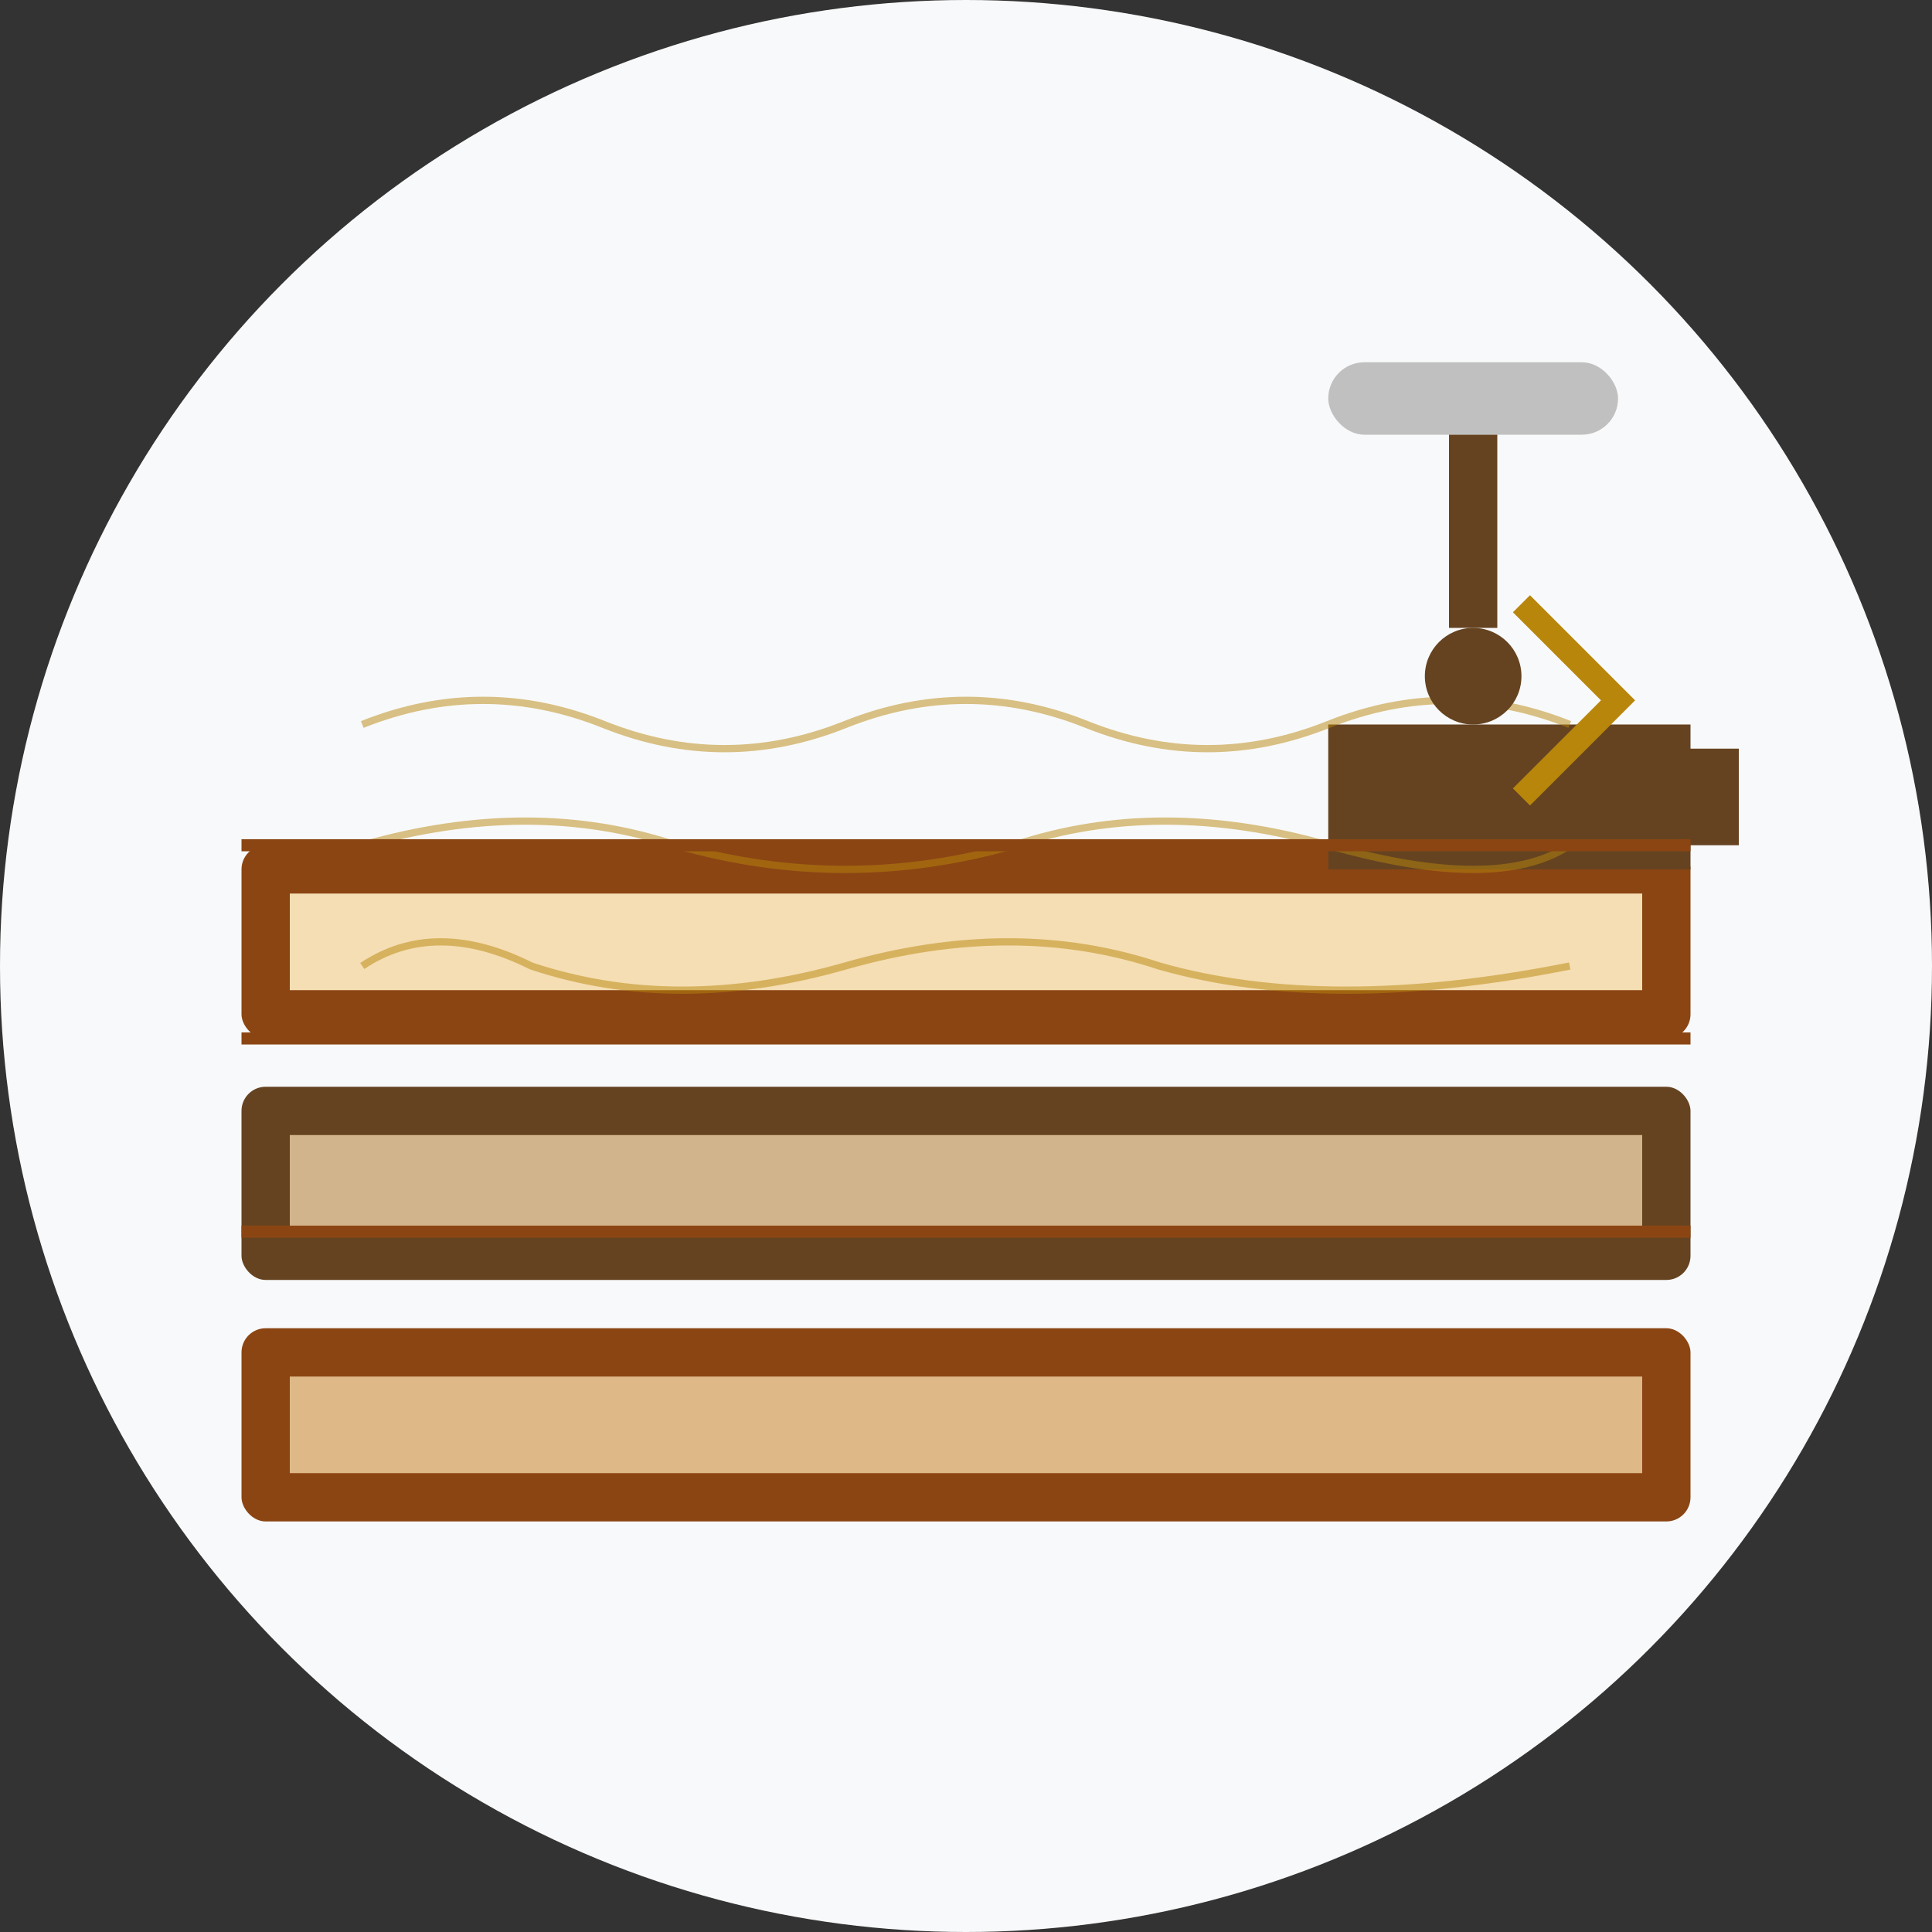
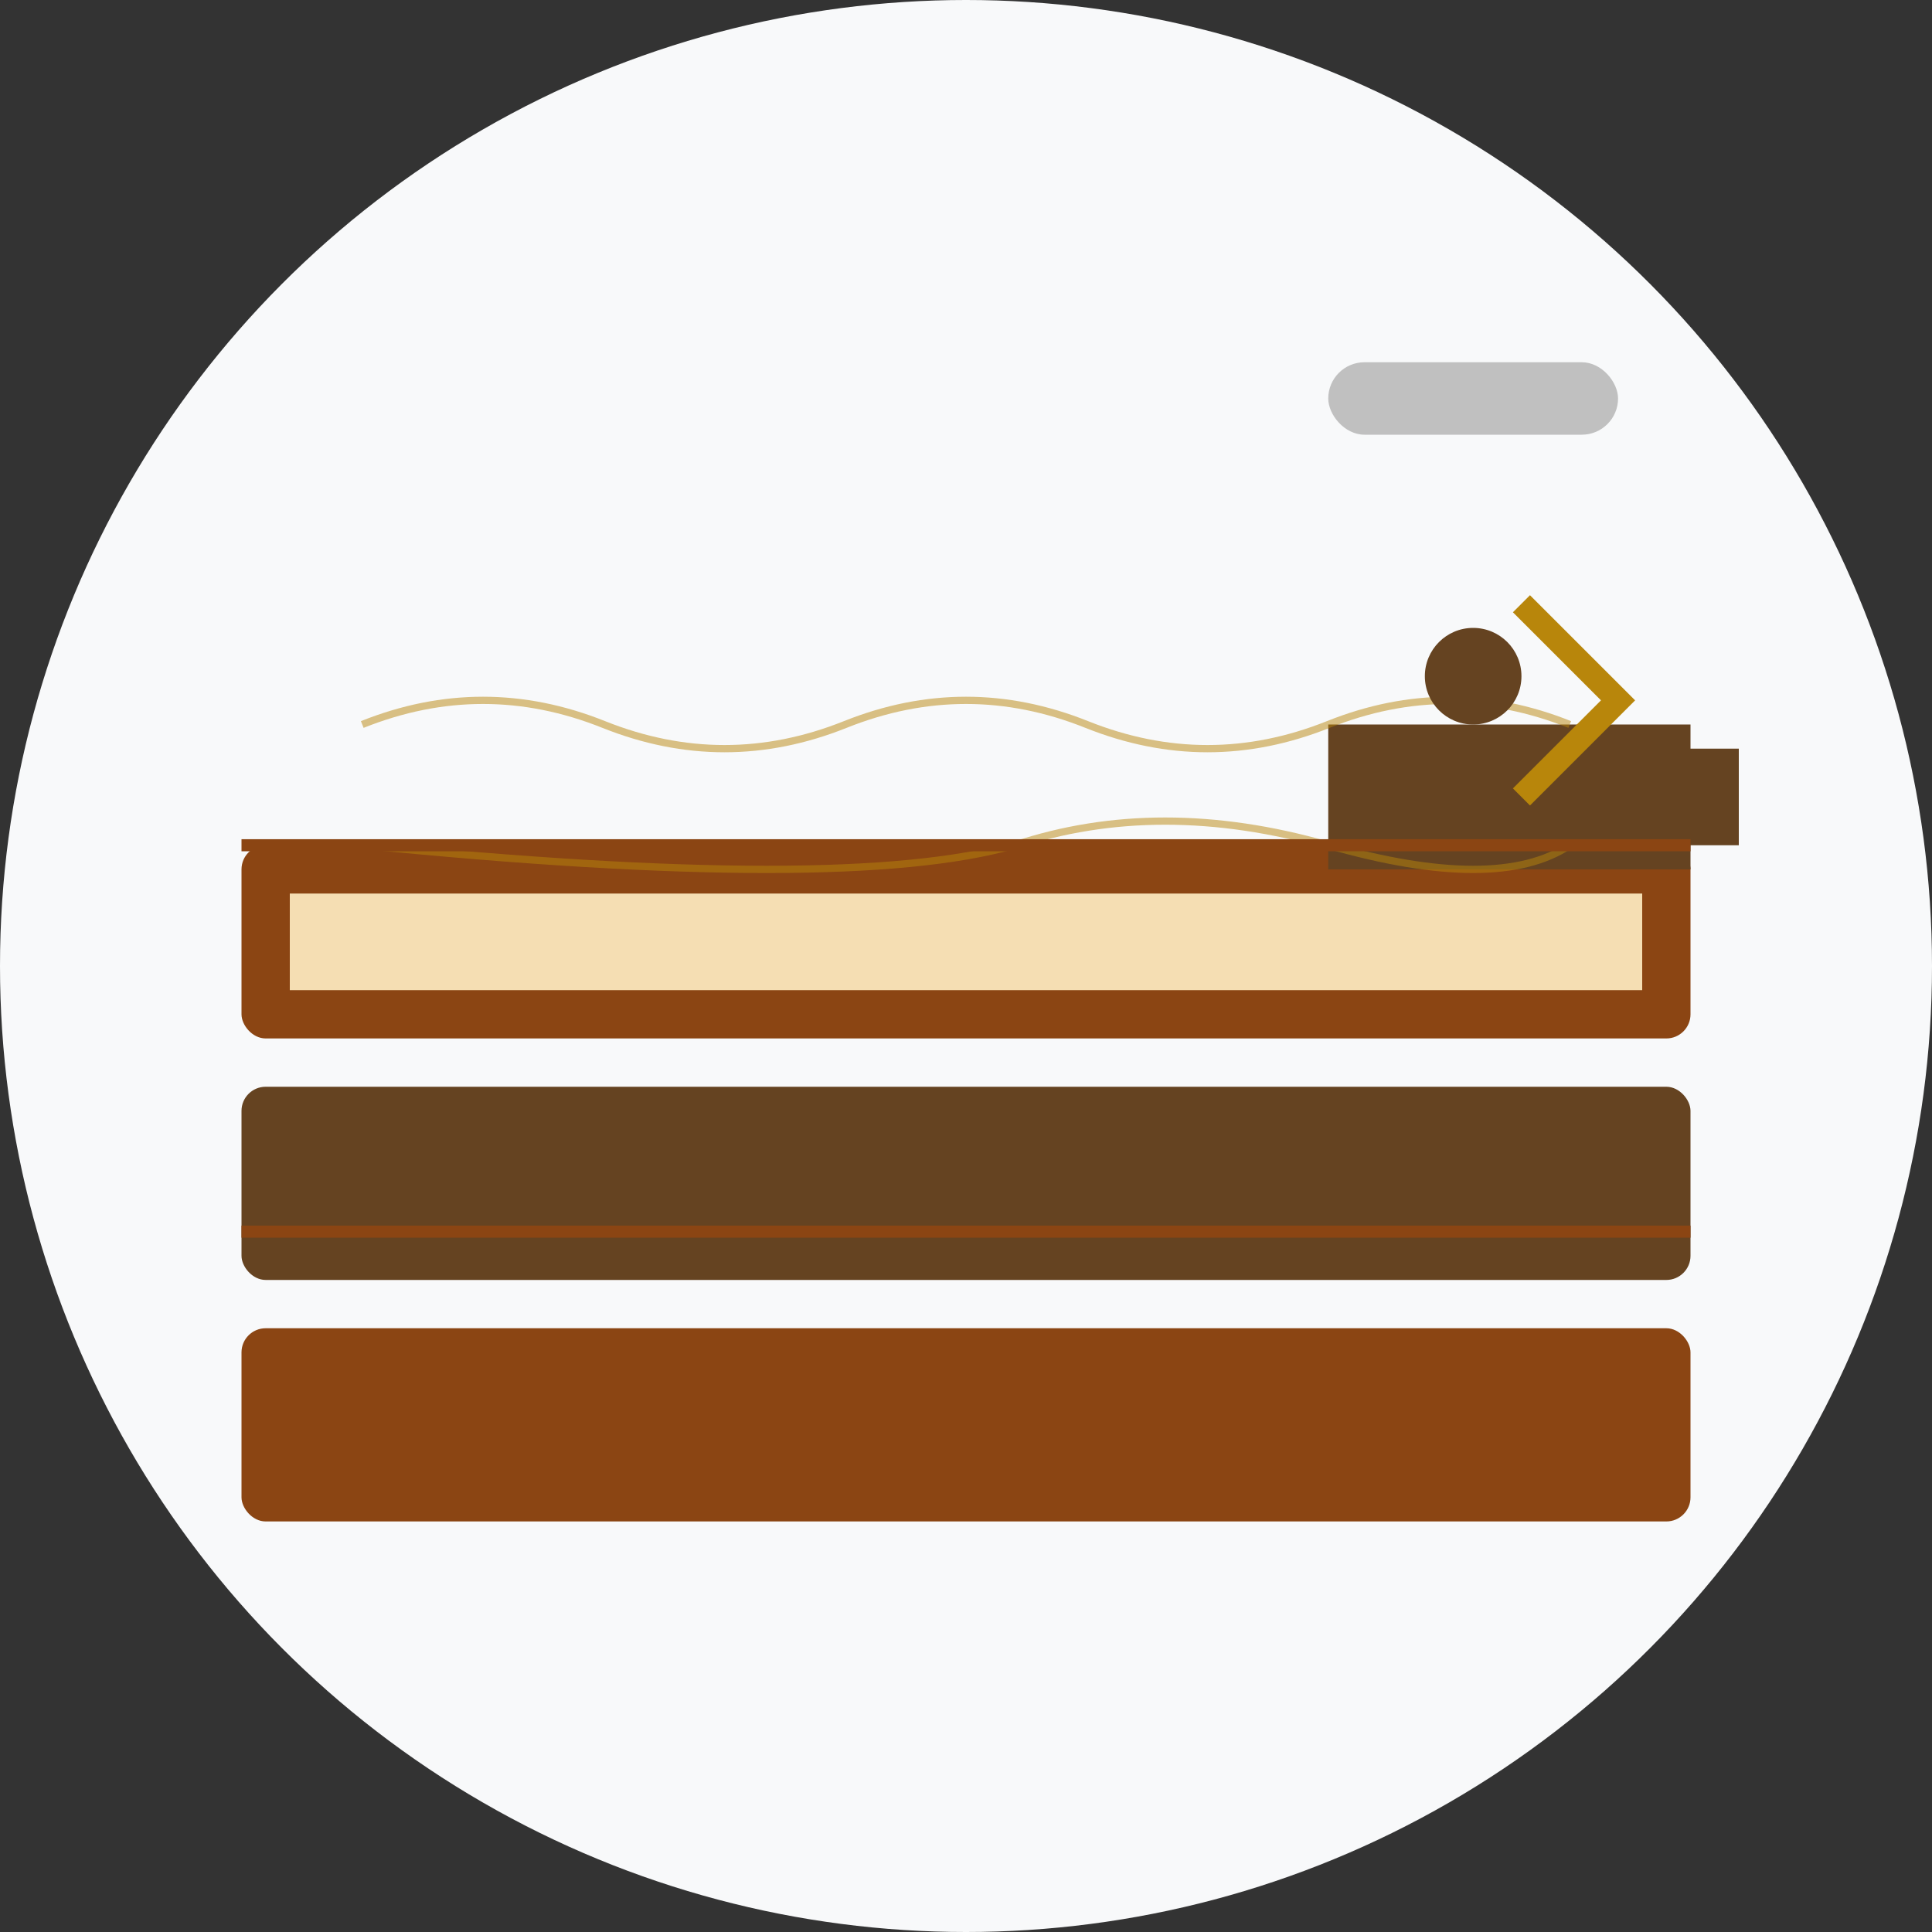
<svg xmlns="http://www.w3.org/2000/svg" width="80" height="80" viewBox="0 0 80 80" fill="none">
  <rect x="0" y="0" width="80" height="80" fill="#333333" stroke="none" />
  <circle cx="40" cy="40" r="40" fill="#F8F9FA" />
  <g transform="translate(10, 20)">
    <rect x="0" y="35" width="60" height="8" rx="1" fill="#8B4513" />
-     <rect x="2" y="37" width="56" height="4" fill="#DEB887" />
    <rect x="0" y="25" width="60" height="8" rx="1" fill="#654321" />
-     <rect x="2" y="27" width="56" height="4" fill="#D2B48C" />
    <rect x="0" y="15" width="60" height="8" rx="1" fill="#8B4513" />
    <rect x="2" y="17" width="56" height="4" fill="#F5DEB3" />
    <g transform="translate(45, 10)">
      <rect x="0" y="0" width="15" height="6" fill="#654321" />
      <rect x="13" y="1" width="4" height="4" fill="#654321" />
      <path d="M8 -5 L12 -1 L8 3" stroke="#B8860B" stroke-width="1" fill="none" />
    </g>
  </g>
  <g stroke="#B8860B" stroke-width="0.3" opacity="0.5">
    <path d="M15 30 Q20 28 25 30 Q30 32 35 30 Q40 28 45 30 Q50 32 55 30 Q60 28 65 30" fill="none" />
-     <path d="M15 35 Q22 33 28 35 Q35 37 42 35 Q48 33 55 35 Q62 37 65 35" fill="none" />
-     <path d="M15 40 Q18 38 22 40 Q28 42 35 40 Q42 38 48 40 Q55 42 65 40" fill="none" />
+     <path d="M15 35 Q35 37 42 35 Q48 33 55 35 Q62 37 65 35" fill="none" />
  </g>
  <g stroke="#8B4513" stroke-width="0.5">
    <line x1="10" y1="35" x2="70" y2="35" />
-     <line x1="10" y1="43" x2="70" y2="43" />
    <line x1="10" y1="51" x2="70" y2="51" />
  </g>
  <g transform="translate(55, 15)">
    <rect x="0" y="0" width="12" height="3" rx="1.5" fill="#C0C0C0" />
-     <rect x="5" y="3" width="2" height="8" fill="#654321" />
    <circle cx="6" cy="13" r="2" fill="#654321" />
  </g>
</svg>